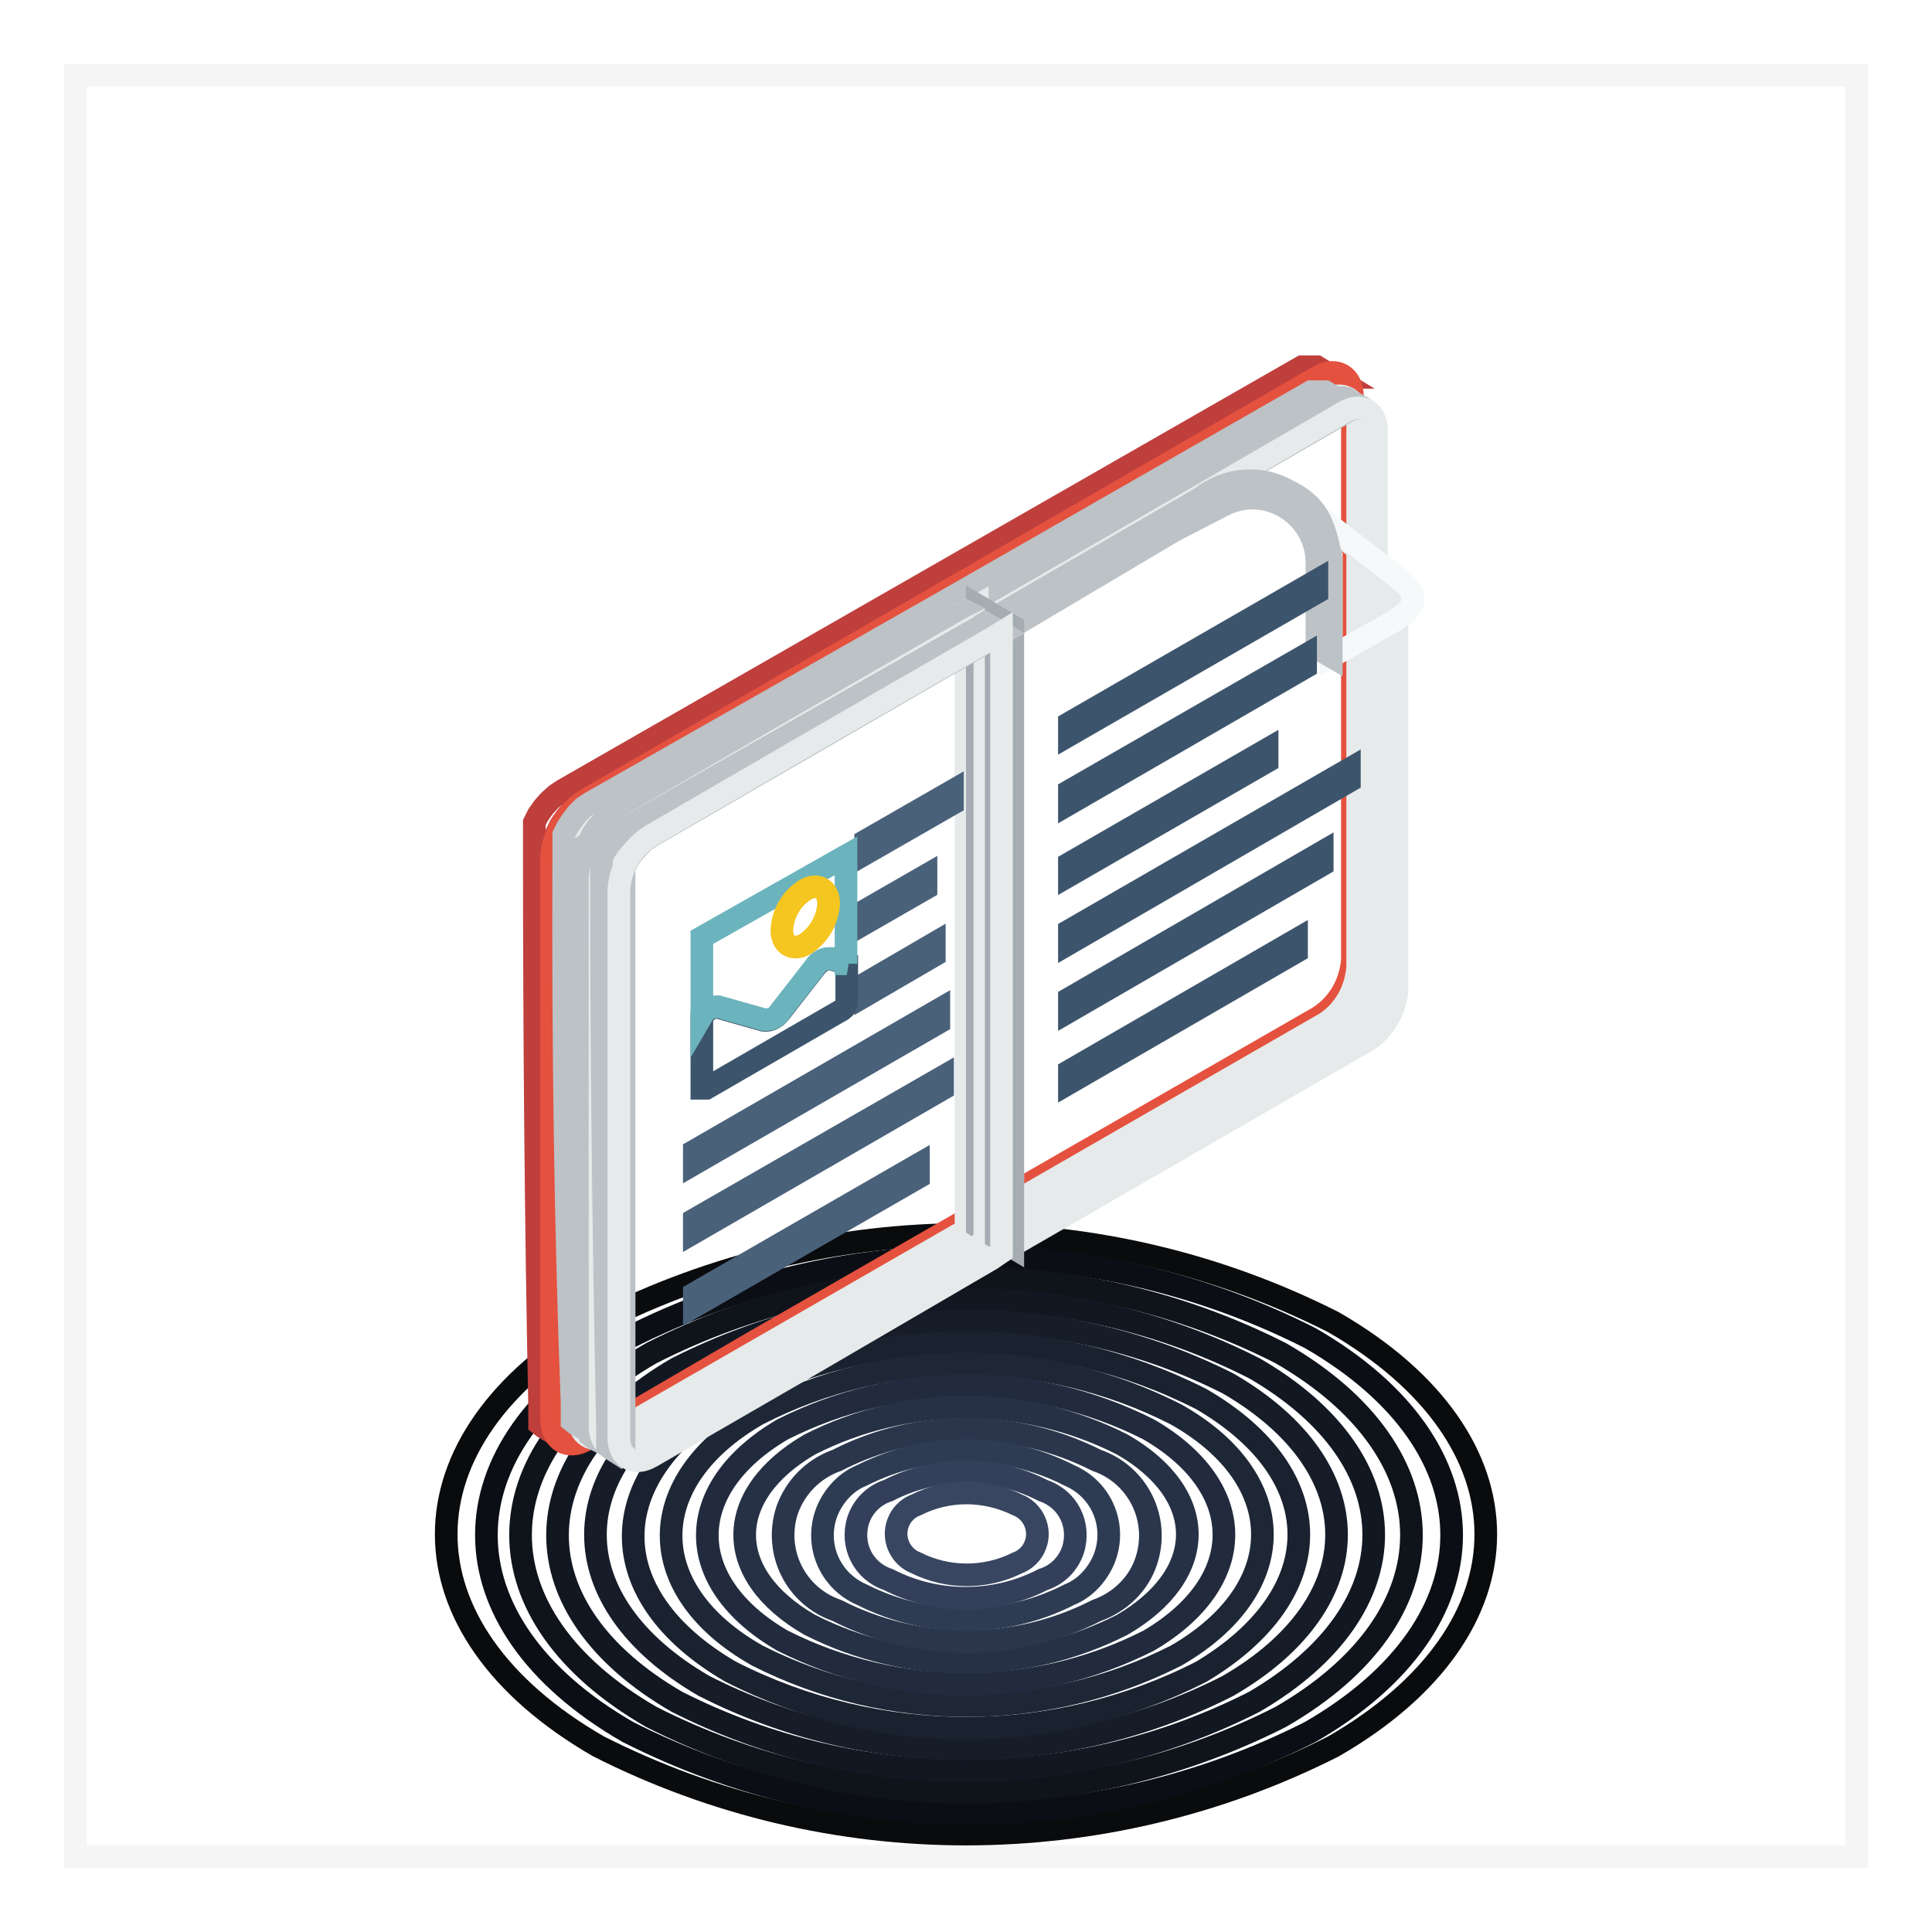
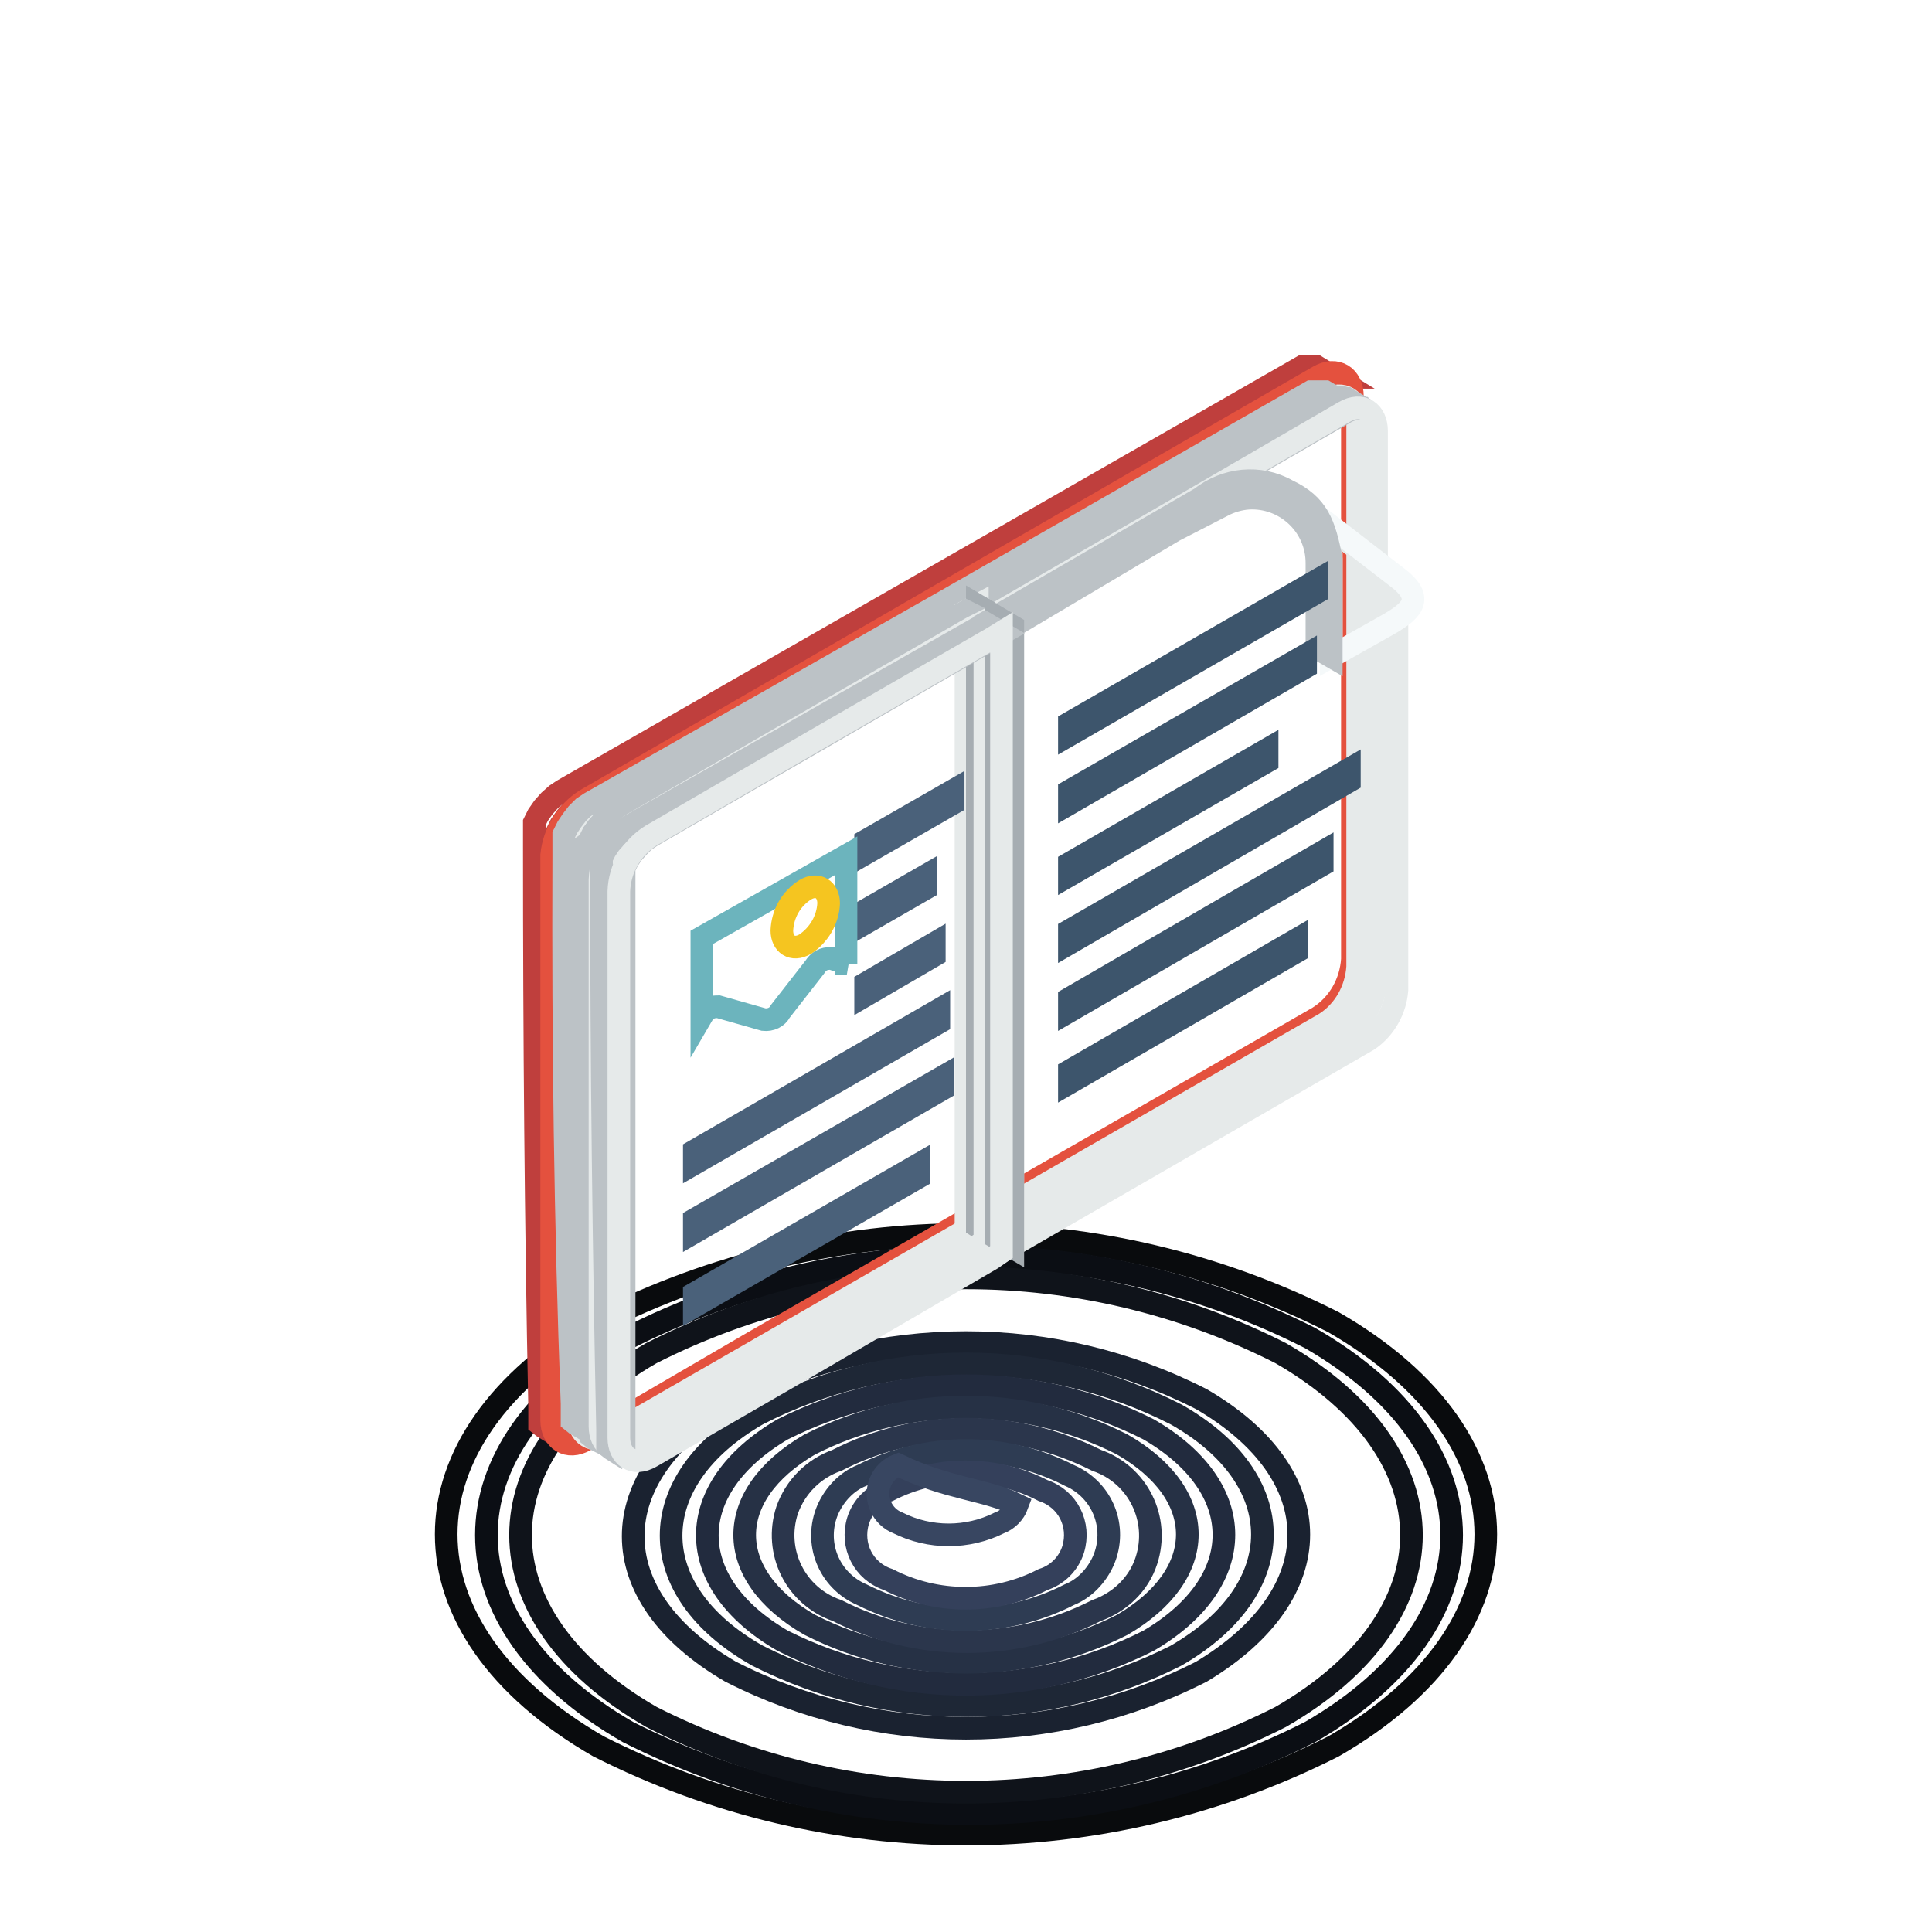
<svg xmlns="http://www.w3.org/2000/svg" version="1.1" x="0px" y="0px" viewBox="0 0 256 256" enable-background="new 0 0 256 256" xml:space="preserve">
  <g>
-     <path stroke-width="3" fill-opacity="0" stroke="#f6f5f5" d="M246,10v236H10V10H246z" />
    <path stroke-width="3" fill-opacity="0" stroke="#090b0d" d="M176.7,175.2c26.9,15.5,26.9,40.7,0,56.2c-30.6,15.5-66.8,15.5-97.4,0c-26.9-15.5-26.9-40.7,0-56.2 C109.9,159.7,146.1,159.7,176.7,175.2z" />
    <path stroke-width="3" fill-opacity="0" stroke="#0b0e14" d="M173.6,177.3c25,14.4,25,37.8,0,52.2c-28.4,14.4-62,14.4-90.4,0c-25-14.4-25-37.8,0-52.2 C111.6,162.9,145.2,162.9,173.6,177.3z" />
    <path stroke-width="3" fill-opacity="0" stroke="#0f131a" d="M169.7,179.3c23.1,13.3,23.1,34.9,0,48.2c-26.2,13.3-57.2,13.3-83.4,0c-23.1-13.3-23.1-34.9,0-48.2 C112.5,166,143.5,166,169.7,179.3z" />
-     <path stroke-width="3" fill-opacity="0" stroke="#121822" d="M166.2,181.3c21.1,12.2,21.1,31.9,0,44.2c-24,12.2-52.4,12.2-76.5,0c-21.1-12.2-21.1-31.9,0-44.2 C113.8,169.1,142.2,169.1,166.2,181.3z" />
-     <path stroke-width="3" fill-opacity="0" stroke="#161d29" d="M162.7,183.3c19.2,11.1,19.2,29,0,40.1c-21.8,11.1-47.6,11.1-69.4,0c-19.2-11.1-19.2-29,0-40.1 C115.2,172.3,140.9,172.3,162.7,183.3z" />
    <path stroke-width="3" fill-opacity="0" stroke="#1a2230" d="M159.2,185.4c17.2,10,17.2,25.8,0,36.1c-19.6,10-42.8,10-62.4,0c-17.2-10-17.2-25.8,0-36.1 C116.4,175.4,139.6,175.4,159.2,185.4z" />
    <path stroke-width="3" fill-opacity="0" stroke="#1e2736" d="M155.8,187.4c15.3,8.6,15.3,23.2,0,32c-17.4,8.8-38,8.8-55.4,0c-15.3-8.6-15.3-23.2,0-32 C117.7,178.5,138.3,178.5,155.8,187.4z" />
    <path stroke-width="3" fill-opacity="0" stroke="#222b3e" d="M152.2,189.4c13.3,7.7,13.3,20.2,0,28c-15.2,7.7-33.2,7.7-48.5,0c-13.3-7.7-13.3-20.2,0-28 C119,181.7,137,181.7,152.2,189.4z" />
    <path stroke-width="3" fill-opacity="0" stroke="#263145" d="M148.7,191.4c11.5,6.6,11.5,17.2,0,23.9c-13,6.6-28.4,6.6-41.4,0c-11.5-6.6-11.5-17.2,0-23.9 C120.3,184.8,135.7,184.8,148.7,191.4z" />
    <path stroke-width="3" fill-opacity="0" stroke="#2b364c" d="M145.3,193.5c5.5,1.9,8.4,7.8,6.6,13.3c-1,3.1-3.5,5.5-6.6,6.6c-10.8,5.5-23.6,5.5-34.4,0 c-5.5-1.9-8.4-7.8-6.6-13.3c1.1-3.1,3.5-5.5,6.6-6.6C121.6,188,134.4,188,145.3,193.5z" />
    <path stroke-width="3" fill-opacity="0" stroke="#2e3c53" d="M141.7,195.5c4.4,1.9,6.4,6.9,4.5,11.3c-0.9,2-2.5,3.7-4.5,4.5c-8.6,4.4-18.8,4.4-27.5,0 c-4.4-1.9-6.4-6.9-4.5-11.3c0.9-2,2.5-3.7,4.5-4.5C122.9,191.1,133.1,191.1,141.7,195.5z" />
    <path stroke-width="3" fill-opacity="0" stroke="#34405b" d="M138.2,197.5c3.3,1.1,5,4.5,4,7.8c-0.6,1.9-2.1,3.4-4,4c-6.4,3.3-14.1,3.3-20.5,0c-3.3-1.1-5-4.5-4-7.8 c0.6-1.9,2.1-3.4,4-4C124.1,194.2,131.8,194.2,138.2,197.5z" />
-     <path stroke-width="3" fill-opacity="0" stroke="#384661" d="M134.8,199.4c2.1,0.8,3.2,3.2,2.4,5.3c-0.4,1.1-1.3,2-2.4,2.4c-4.2,2.1-9.2,2.1-13.4,0 c-2.1-0.8-3.2-3.2-2.4-5.3c0.4-1.1,1.3-2,2.4-2.4C125.6,197.3,130.5,197.3,134.8,199.4z" />
+     <path stroke-width="3" fill-opacity="0" stroke="#384661" d="M134.8,199.4c-0.4,1.1-1.3,2-2.4,2.4c-4.2,2.1-9.2,2.1-13.4,0 c-2.1-0.8-3.2-3.2-2.4-5.3c0.4-1.1,1.3-2,2.4-2.4C125.6,197.3,130.5,197.3,134.8,199.4z" />
    <path stroke-width="3" fill-opacity="0" stroke="#bf3f3d" d="M70.8,112.4V109l0.5-1l0.7-1l0.8-0.9l0.9-0.8l0.9-0.6l97.9-56.1h2l2.3,1.4h-2L77.6,106l-0.9,0.6l-0.9,0.8 l-0.8,0.9l-0.7,1l-0.5,1v79.8l0.5,0.4l-2.3-1.4l-0.5-0.4v-2.3C71,161.9,70.8,137.2,70.8,112.4z" />
    <path stroke-width="3" fill-opacity="0" stroke="#e4513e" d="M77.6,106l97.1-56.1c2.4-1.4,4.5,0,4.5,2.6v74.6c-0.2,3.1-1.8,6-4.5,7.7l-74.8,43l-22.3,13 c-2.4,1.4-4.5,0-4.5-2.6v-74.9C73.4,110.3,75.1,107.6,77.6,106z" />
    <path stroke-width="3" fill-opacity="0" stroke="#e6eaea" d="M175.6,135.6l-94.7,54.5c-2.4,1.4-4.3,0-4.3-2.5v-72.5c0.2-3,1.8-5.8,4.3-7.5L175.6,53 c2.4-1.4,4.3,0,4.3,2.5v72.6C179.7,131.2,178.1,134,175.6,135.6z" />
    <path stroke-width="3" fill-opacity="0" stroke="#bcc2c6" d="M74.7,113.8v-3.2l0.5-1l0.6-0.9l0.7-0.9l0.8-0.8l0.9-0.6l47.3-26.9l48.2-27.6h1.9l2.2,1.3h-1.9l-49.2,28.4 l-45.1,25.8l-0.9,0.6l-0.8,0.8l-0.8,0.9l-0.6,0.9l-0.5,1v78l0.5,0.4l-2.2-1.3l-0.5-0.4v-2.3C74.9,162.1,74.6,138,74.7,113.8 L74.7,113.8z" />
    <path stroke-width="3" fill-opacity="0" stroke="#bcc2c6" d="M129.4,80.3l46.5-26.9l0.3-0.2l0.3-0.2l0.3-0.1l0.3-0.1h0.3l0.3-0.1h0.3l0.3,0.1h0.2l0.3,0.2l2.2,1.3 l-0.3-0.1l-0.1-0.1h-1.2l-0.3,0.1l-0.3,0.2l-0.3,0.1l-0.3,0.2l-46.5,26.9L129.4,80.3L129.4,80.3z" />
    <path stroke-width="3" fill-opacity="0" stroke="#e6eaea" d="M178.2,137.1l-21.8,12.5l-24.7,14.3V81.5l24.7-14.3l21.7-12.6c2.4-1.4,4.3,0,4.3,2.5v72.8 C182.1,132.8,180.6,135.5,178.2,137.1z M128,163.4V81l1.5-0.8v82.3L128,163.4z" />
    <path stroke-width="3" fill-opacity="0" stroke="#a6adb2" d="M131.7,163.9V81.5l-2.2-1.3v82.3L131.7,163.9z" />
    <path stroke-width="3" fill-opacity="0" stroke="#bcc2c6" d="M77.2,115.4v-3.2l1.6-1.1v-0.9l0.8-0.9l0.8-0.8l0.9-0.6L128,81l2.6,1.3l-46.8,26.9l-0.9,0.6l-0.8,0.8 l-0.8,0.9l-0.6,0.9l-0.6,0.9v77.9l0.5,0.4l-1.8-0.9l-0.5-0.4v-2.3C77.6,163.7,77.2,139.5,77.2,115.4L77.2,115.4z" />
    <path stroke-width="3" fill-opacity="0" stroke="#e6eaea" d="M83.8,109.2l21.7-12.6l23.4-13.5l1.6-0.8v82.1l-1.3,0.9l-23.4,13.5l-22,12.7c-2.4,1.4-4.3,0-4.3-2.5v-72.4 C79.6,113.6,81.2,110.9,83.8,109.2z M134.2,165l47.1-27.2c2.2-1.5,3.6-4,3.8-6.6V76.6l-13.9-10.3l-6.3-1.5l-7.5,2.4l-23.2,14.3V165 z" />
    <path stroke-width="3" fill-opacity="0" stroke="#f5f9fa" d="M176.4,87l7.1-4c3.4-1.9,5.4-3.5,1.9-6.3l-14.9-11.5l5.9,8.6V87z" />
    <path stroke-width="3" fill-opacity="0" stroke="#bcc2c6" d="M132,81.7L159.1,66c3.3-2.6,7.8-3.1,11.5-1c4,1.9,4.9,4.4,5.8,9.1V87l-1.9-1.1V74.6c0-4.8-3.9-8.6-8.6-8.6 c-1.2,0-2.4,0.3-3.5,0.8l-6.8,3.5L134.2,83L132,81.7z" />
    <path stroke-width="3" fill-opacity="0" stroke="#a6adb2" d="M134.2,165.3V83l-2.2-1.3V164L134.2,165.3z" />
    <path stroke-width="3" fill-opacity="0" stroke="#bcc2c6" d="M79.7,116.9v-3.2l0.5-1l0.6-0.9l0.8-0.9l0.8-0.8l0.9-0.6l47.3-26.9l2.2,1.3l-46.5,26.9l-0.9,0.6l-0.8,0.8 l-0.8,0.9l-0.6,0.9l-0.5,1v78l0.5,0.4L81,192l-0.5-0.4v-2.3C80,165.1,79.7,141,79.7,116.9z" />
    <path stroke-width="3" fill-opacity="0" stroke="#e6eaea" d="M86.3,110.7L108,98.1l23.4-13.5l1.3-0.8v82.1l-1.3,0.9l-23.3,13.6L86.3,193c-2.4,1.4-4.3,0-4.3-2.5v-72.4 C82.1,115.1,83.7,112.3,86.3,110.7L86.3,110.7z" />
    <path stroke-width="3" fill-opacity="0" stroke="#3d556c" d="M141.7,95.8l32.8-18.9v1.6l-32.8,18.9V95.8z M141.7,104.8l31.3-18v1.6l-31.3,18.1V104.8z M141.7,114.4 l26.2-15.1v1.6L141.7,116V114.4z M141.7,123.3l37.1-21.4v1.6L141.7,125V123.3L141.7,123.3z M141.7,132.3l33.5-19.4v1.7L141.7,134 V132.3z M141.7,141.9l30.1-17.4v1.6l-30.1,17.4V141.9z" />
    <path stroke-width="3" fill-opacity="0" stroke="#4a617a" d="M92,152.5l32.4-18.7v1.7L92,154.2V152.5z M92,161.6l32.9-18.9v1.6l-32.9,19V161.6z M92,171.4l29.7-17.1v1.7 L92,173.1V171.4z M114.7,120.6l8-4.6v1.7l-8,4.6V120.6z M114.7,130.3l9.1-5.3v1.6l-9.1,5.3V130.3z M114.7,111.4l11.5-6.6v1.7 l-11.5,6.6V111.4z" />
-     <path stroke-width="3" fill-opacity="0" stroke="#3c556c" d="M112.2,127.7v5.1c0,0.4-0.3,0.8-0.6,1l-18,10.4H93v-9.5c0.7-0.9,1.5-1.4,2.2-1.2l6,1.7 c0.9,0.1,1.7-0.4,2.2-1.1l4.6-5.9c0.7-0.9,1.5-1.3,2.2-1.1L112.2,127.7z" />
    <path stroke-width="3" fill-opacity="0" stroke="#6cb4bd" d="M112.2,127.7l-2-0.7c-0.6,0-1.5,0-2.2,1.1l-4.6,5.9c-0.4,0.8-1.3,1.2-2.2,1.1l-6-1.7c-0.6,0-1.5,0-2.2,1.2 v-10.4l19.1-10.8V127.7z" />
    <path stroke-width="3" fill-opacity="0" stroke="#f5c520" d="M106.7,117.9c1.7-1,3.1,0,3.1,1.8c-0.1,2.2-1.3,4.2-3.1,5.4c-1.7,1-3.1,0-3.1-1.8 C103.7,121.1,104.8,119.1,106.7,117.9z" />
  </g>
</svg>